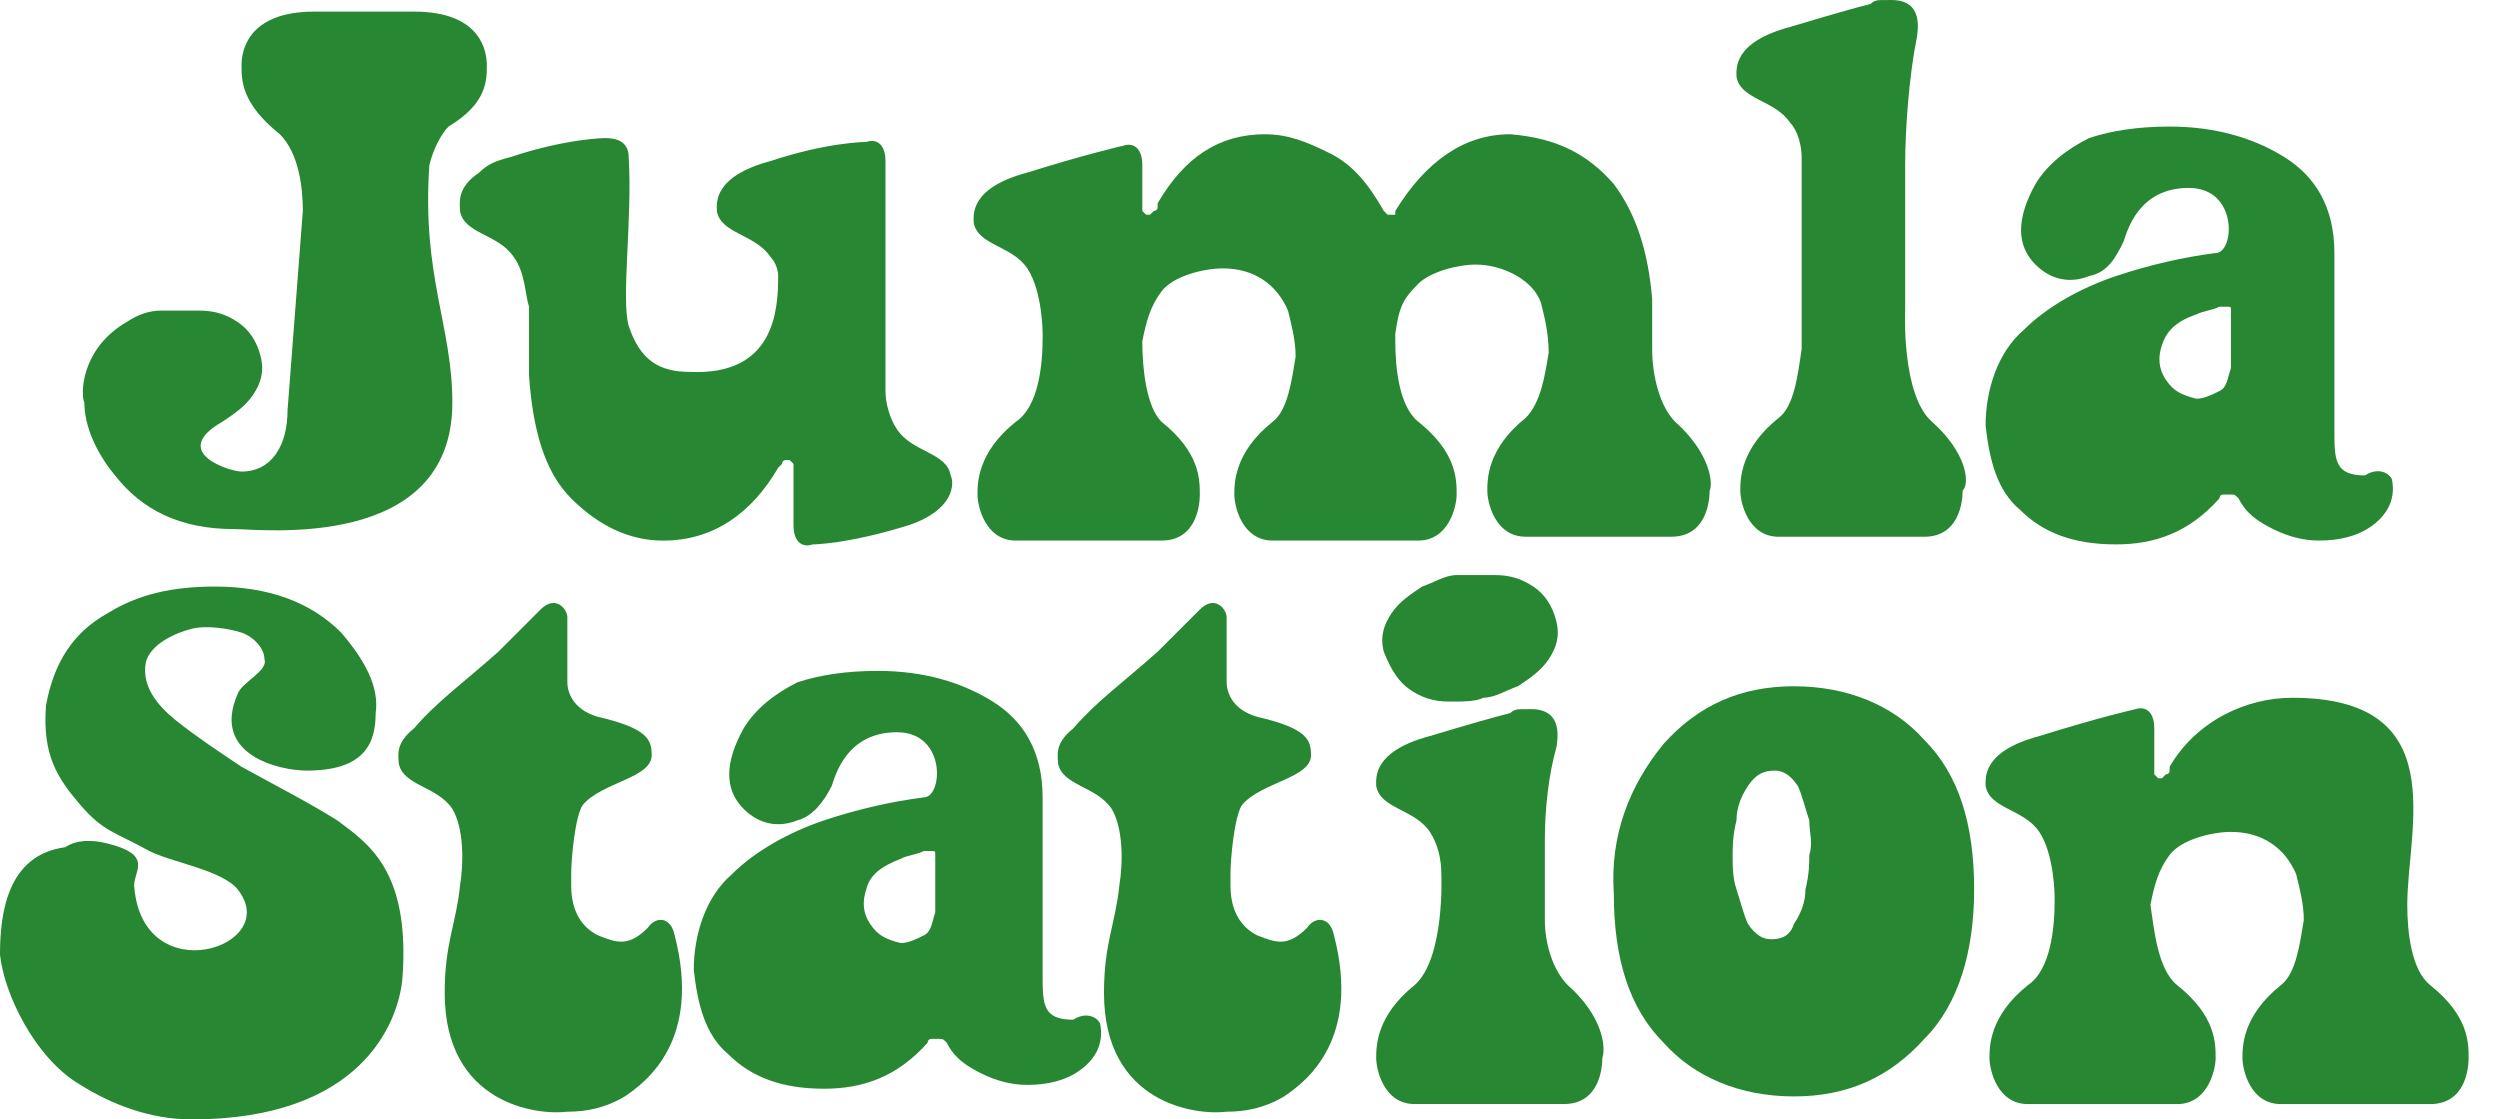
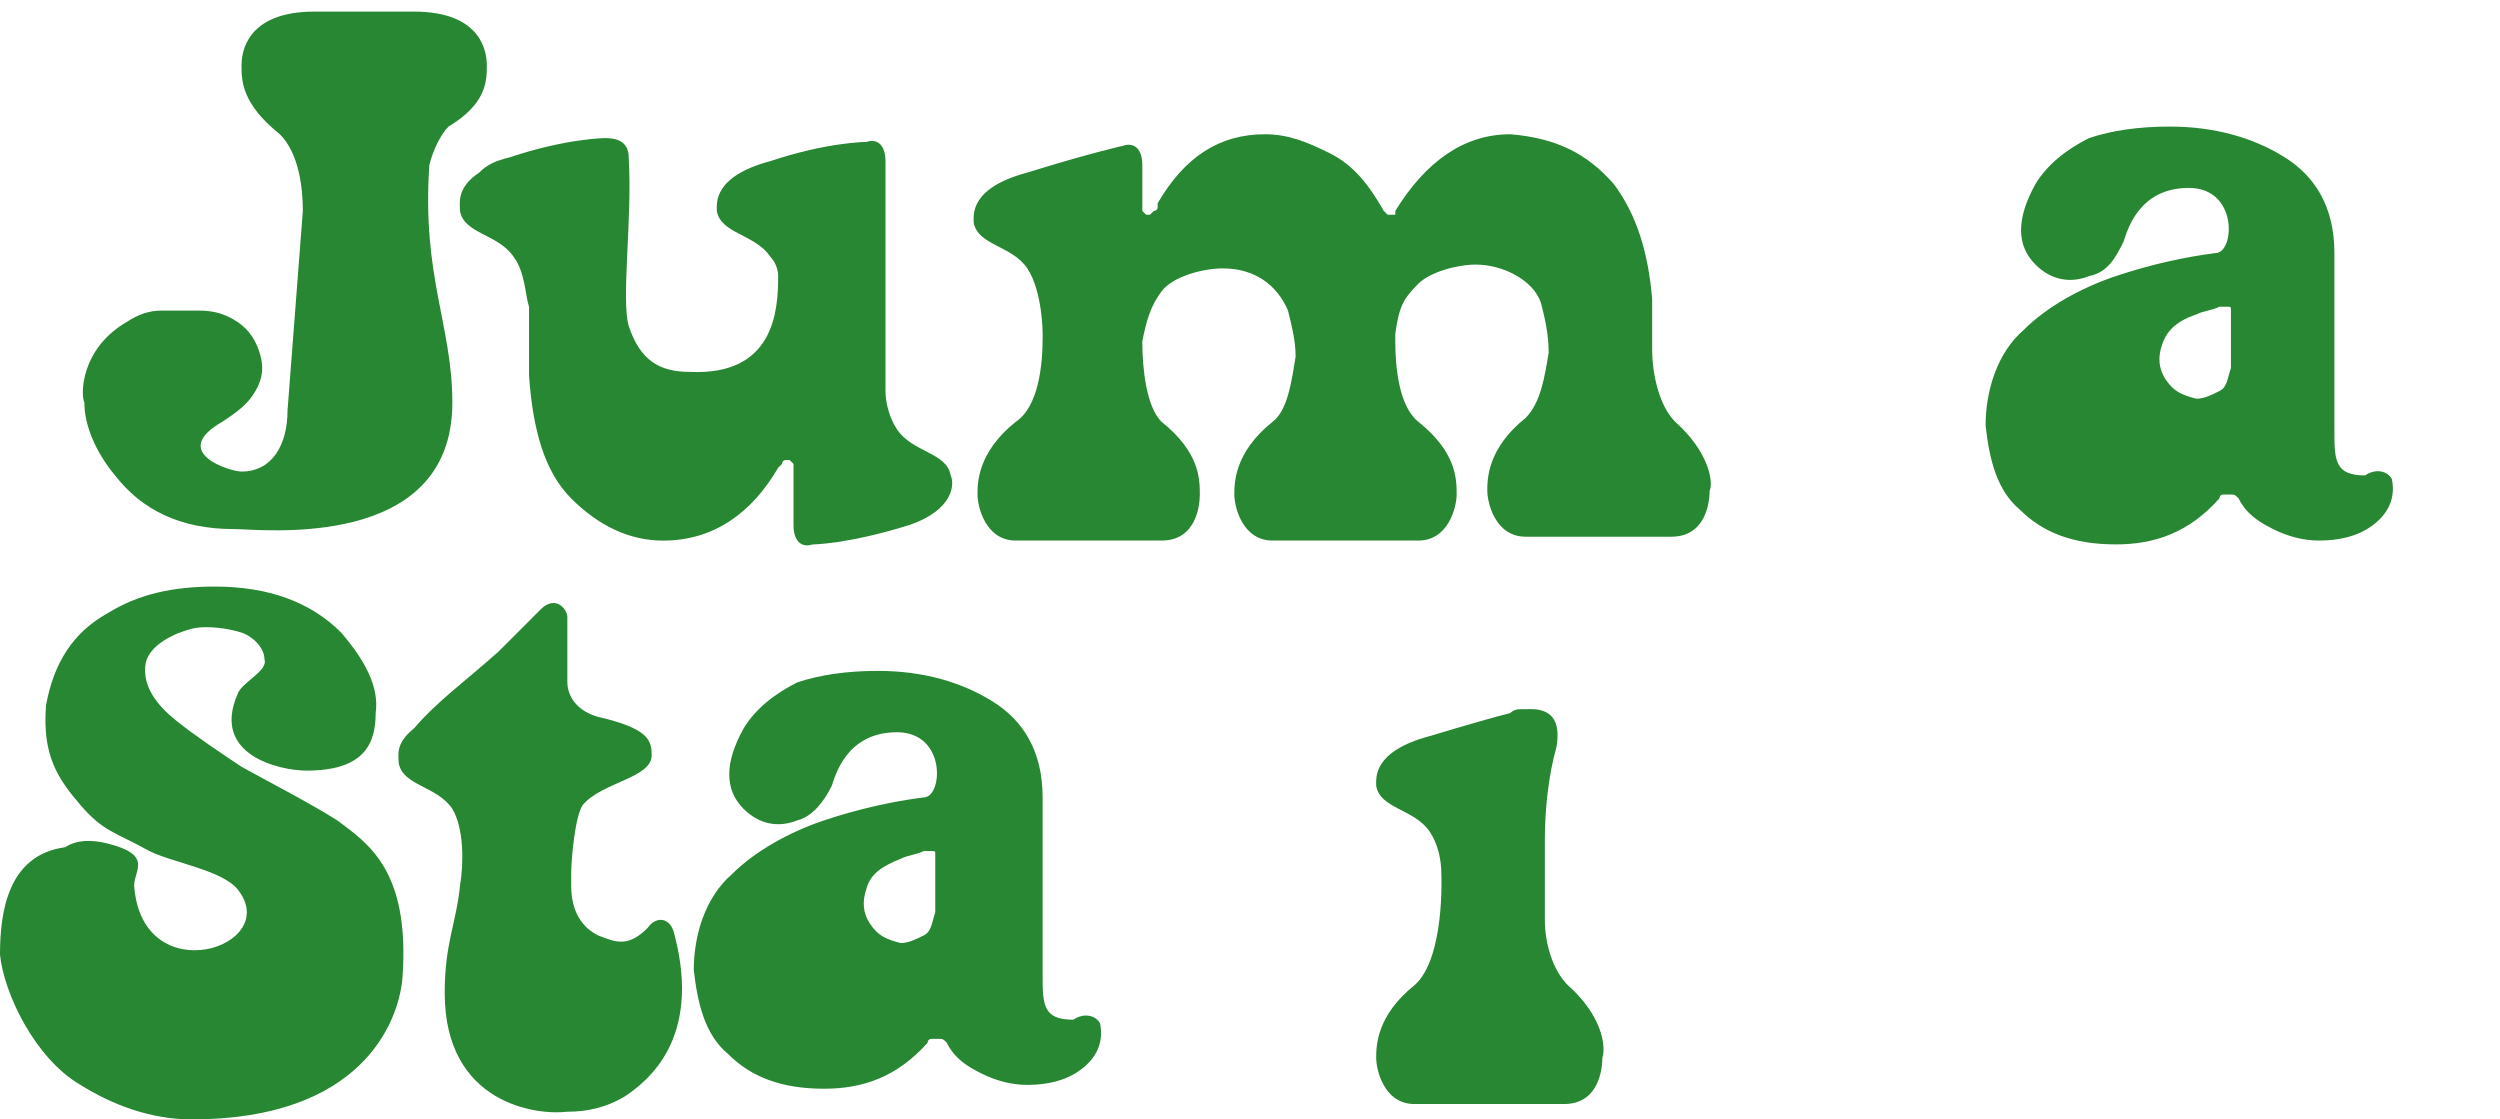
<svg xmlns="http://www.w3.org/2000/svg" width="67" height="30" viewBox="0 0 67 30" fill="none">
  <path d="M56.707 14.59C55.577 14.59 54.755 14.281 54.139 13.665C53.522 13.152 53.317 12.33 53.214 11.405C53.214 10.48 53.522 9.453 54.241 8.837C54.858 8.22 55.782 7.707 56.707 7.399C57.631 7.09 58.556 6.885 59.378 6.782C59.891 6.782 59.994 5.036 58.659 5.036C57.323 5.036 57.015 6.166 56.912 6.474C56.707 6.885 56.501 7.296 55.988 7.399C55.474 7.604 54.96 7.501 54.55 7.09C54.036 6.577 54.036 5.858 54.55 4.933C54.858 4.419 55.371 4.008 55.988 3.7C56.604 3.495 57.323 3.392 58.145 3.392C59.378 3.392 60.405 3.7 61.227 4.214C62.049 4.728 62.562 5.55 62.562 6.782V11.508C62.562 11.919 62.562 12.227 62.665 12.432C62.768 12.638 62.973 12.741 63.384 12.741C63.692 12.535 64.001 12.638 64.103 12.843C64.206 13.357 64.001 13.768 63.59 14.076C63.179 14.384 62.665 14.487 62.151 14.487C61.741 14.487 61.33 14.384 60.919 14.179C60.508 13.973 60.2 13.768 59.994 13.357C59.891 13.254 59.891 13.254 59.789 13.254C59.686 13.254 59.686 13.254 59.583 13.254C59.48 13.254 59.48 13.357 59.48 13.357C58.659 14.281 57.734 14.59 56.707 14.59ZM57.94 9.248C57.837 9.556 57.837 9.864 58.042 10.172C58.248 10.48 58.453 10.583 58.864 10.686C59.07 10.686 59.275 10.583 59.48 10.48C59.686 10.378 59.686 10.172 59.789 9.864V8.323C59.789 8.22 59.789 8.22 59.686 8.22H59.583H59.48C59.275 8.323 59.07 8.323 58.864 8.426C58.248 8.631 58.042 8.939 57.94 9.248Z" fill="#278732" />
-   <path d="M51.777 11.303C50.955 10.584 51.058 8.324 51.058 8.324V4.42C51.058 3.495 51.16 2.057 51.366 1.03C51.571 -0.1 50.749 0.002 50.544 0.002C50.544 0.002 50.544 0.002 50.441 0.002C50.339 0.002 50.236 0.002 50.133 0.105C49.722 0.208 49.003 0.413 47.976 0.722C46.435 1.132 46.538 1.852 46.538 2.057C46.64 2.673 47.565 2.673 47.976 3.29C48.181 3.495 48.284 3.906 48.284 4.214V9.351C48.181 10.07 48.078 10.892 47.668 11.2C46.64 12.022 46.64 12.844 46.64 13.152C46.64 13.46 46.846 14.385 47.668 14.385H49.311H49.928H51.571C52.496 14.385 52.599 13.46 52.599 13.152C52.804 12.947 52.701 12.125 51.777 11.303Z" fill="#278732" />
  <path d="M44.894 11.303C44.483 10.892 44.278 10.07 44.278 9.351V8.015C44.175 6.783 43.867 5.755 43.25 4.933C42.531 4.112 41.709 3.701 40.476 3.598C39.244 3.598 38.216 4.317 37.394 5.653C37.394 5.653 37.394 5.653 37.394 5.755H37.292H37.189C37.189 5.755 37.189 5.755 37.086 5.653C36.675 4.933 36.264 4.42 35.648 4.112C35.032 3.803 34.518 3.598 33.902 3.598C32.669 3.598 31.744 4.214 31.025 5.447C31.025 5.447 31.025 5.447 31.025 5.55C31.025 5.653 30.922 5.653 30.922 5.653L30.82 5.755H30.717L30.614 5.653V4.42C30.614 4.009 30.409 3.803 30.101 3.906C30.101 3.906 29.176 4.112 27.532 4.625C25.991 5.036 26.094 5.755 26.094 5.961C26.197 6.577 27.121 6.577 27.532 7.193C27.943 7.81 27.943 8.94 27.943 8.94V9.043C27.943 9.762 27.841 10.892 27.224 11.303C26.197 12.124 26.197 12.946 26.197 13.255C26.197 13.563 26.402 14.487 27.224 14.487H28.868H29.484H31.128C32.053 14.487 32.155 13.563 32.155 13.255C32.155 12.844 32.155 12.124 31.128 11.303C30.717 10.892 30.614 9.864 30.614 9.145C30.717 8.632 30.82 8.221 31.128 7.81C31.436 7.399 32.258 7.193 32.772 7.193C33.593 7.193 34.21 7.604 34.518 8.323C34.621 8.734 34.723 9.145 34.723 9.556C34.621 10.173 34.518 10.995 34.107 11.303C33.08 12.124 33.08 12.946 33.08 13.255C33.08 13.563 33.285 14.487 34.107 14.487H35.751H36.367H38.011C38.833 14.487 39.038 13.563 39.038 13.255C39.038 12.844 39.038 12.124 38.011 11.303C37.497 10.892 37.394 9.864 37.394 9.145C37.394 9.043 37.394 9.043 37.394 8.94C37.497 8.221 37.6 8.015 38.011 7.604C38.319 7.296 39.038 7.091 39.552 7.091C40.271 7.091 41.093 7.502 41.298 8.118C41.401 8.529 41.504 8.94 41.504 9.454C41.401 10.07 41.298 10.789 40.887 11.2C39.86 12.022 39.86 12.844 39.86 13.152C39.86 13.46 40.065 14.384 40.887 14.384H42.531H43.147H44.791C45.716 14.384 45.818 13.46 45.818 13.152C45.921 12.946 45.818 12.124 44.894 11.303Z" fill="#278732" />
  <path d="M25.478 12.741C25.375 12.125 24.451 12.125 24.04 11.508C23.834 11.2 23.731 10.789 23.731 10.481V4.317C23.731 3.906 23.526 3.701 23.218 3.804C23.218 3.804 22.191 3.804 20.649 4.317C19.109 4.728 19.211 5.447 19.211 5.653C19.314 6.269 20.239 6.269 20.649 6.886C20.752 6.988 20.855 7.194 20.855 7.399C20.855 8.324 20.752 10.07 18.492 9.967C17.67 9.967 17.157 9.659 16.849 8.735C16.643 8.016 16.951 5.858 16.849 4.215C16.849 3.804 16.54 3.701 16.232 3.701C16.232 3.701 15.205 3.701 13.664 4.215C13.253 4.317 13.047 4.42 12.842 4.626C12.226 5.036 12.328 5.447 12.328 5.653C12.431 6.269 13.356 6.269 13.767 6.886C14.075 7.296 14.075 7.913 14.178 8.221V10.07C14.28 11.508 14.588 12.638 15.308 13.358C16.027 14.077 16.849 14.488 17.773 14.488C19.109 14.488 20.136 13.768 20.855 12.536L20.958 12.433C20.958 12.433 20.958 12.33 21.061 12.33H21.163C21.163 12.33 21.163 12.33 21.266 12.433V14.077C21.266 14.488 21.471 14.693 21.78 14.59C21.78 14.59 22.704 14.59 24.348 14.077C25.581 13.666 25.581 12.947 25.478 12.741Z" fill="#278732" />
  <path d="M13.047 1.749C13.047 1.441 12.945 0.311 11.096 0.311H10.377H9.76H8.425C6.576 0.311 6.473 1.441 6.473 1.749C6.473 2.16 6.473 2.776 7.5 3.598C8.014 4.112 8.116 5.036 8.116 5.653L7.706 10.995C7.706 11.919 7.295 12.638 6.473 12.638C6.165 12.638 4.521 12.124 5.959 11.303C6.267 11.097 6.576 10.892 6.781 10.584C6.986 10.275 7.089 9.967 6.986 9.556C6.884 9.145 6.678 8.837 6.37 8.632C6.062 8.426 5.754 8.324 5.343 8.324C4.932 8.324 4.624 8.324 4.315 8.324C4.007 8.324 3.699 8.426 3.391 8.632C2.158 9.351 2.158 10.584 2.261 10.789C2.261 11.405 2.569 12.124 3.083 12.741C3.802 13.665 4.829 14.179 6.267 14.179C6.986 14.179 12.123 14.796 12.123 10.789C12.123 8.734 11.301 7.399 11.507 4.42C11.609 4.009 11.815 3.598 12.02 3.392C13.047 2.776 13.047 2.16 13.047 1.749C13.047 1.852 13.047 1.852 13.047 1.749Z" fill="#278732" />
-   <path d="M44.586 19.933C45.51 18.906 46.64 18.392 48.078 18.392C49.517 18.392 50.749 18.906 51.571 19.83C52.496 20.755 52.907 22.09 52.907 23.837C52.907 25.48 52.496 26.918 51.571 27.843C50.647 28.87 49.517 29.384 48.078 29.384C46.64 29.384 45.407 28.87 44.586 27.946C43.661 27.021 43.25 25.686 43.25 23.939C43.147 22.398 43.661 21.063 44.586 19.933ZM48.489 21.987C48.386 21.679 48.284 21.268 48.181 21.063C47.976 20.755 47.77 20.652 47.565 20.652C47.257 20.652 47.051 20.755 46.846 21.063C46.64 21.371 46.538 21.679 46.538 21.987C46.435 22.398 46.435 22.707 46.435 22.912C46.435 23.22 46.435 23.528 46.538 23.837C46.64 24.145 46.743 24.556 46.846 24.761C47.051 25.069 47.257 25.172 47.462 25.172C47.77 25.172 47.976 25.069 48.078 24.761C48.284 24.453 48.386 24.145 48.386 23.837C48.489 23.426 48.489 23.117 48.489 22.912C48.592 22.604 48.489 22.296 48.489 21.987Z" fill="#278732" />
-   <path d="M61.433 18.7C60.2 18.7 58.865 19.316 58.146 20.549C58.146 20.549 58.146 20.549 58.146 20.652C58.146 20.754 58.043 20.754 58.043 20.754L57.941 20.857H57.838L57.735 20.754V19.522C57.735 19.111 57.529 18.905 57.221 19.008C57.221 19.008 56.297 19.213 54.653 19.727C53.112 20.138 53.215 20.857 53.215 21.063C53.318 21.679 54.242 21.679 54.653 22.295C55.064 22.912 55.064 24.042 55.064 24.042V24.144C55.064 24.864 54.961 25.994 54.345 26.404C53.318 27.226 53.318 28.048 53.318 28.356C53.318 28.665 53.523 29.589 54.345 29.589H55.989H56.605H58.351C59.173 29.589 59.379 28.665 59.379 28.356C59.379 27.945 59.379 27.226 58.351 26.404C57.838 25.994 57.735 24.966 57.632 24.247C57.735 23.733 57.838 23.323 58.146 22.912C58.454 22.501 59.276 22.295 59.79 22.295C60.611 22.295 61.228 22.706 61.536 23.425C61.639 23.836 61.742 24.247 61.742 24.658C61.639 25.274 61.536 26.096 61.125 26.404C60.098 27.226 60.098 28.048 60.098 28.356C60.098 28.665 60.303 29.589 61.125 29.589H62.769H63.488H65.132C66.056 29.589 66.159 28.665 66.159 28.356C66.159 27.945 66.159 27.226 65.132 26.404C64.618 25.994 64.515 24.966 64.515 24.247C64.515 22.193 65.748 18.7 61.433 18.7Z" fill="#278732" />
  <path d="M18.081 25.068C17.979 24.554 17.568 24.554 17.362 24.863C16.849 25.376 16.541 25.274 16.027 25.068C15.616 24.863 15.308 24.451 15.308 23.733V23.424C15.308 23.013 15.411 21.883 15.616 21.575C16.13 20.959 17.465 20.856 17.465 20.24C17.465 19.829 17.362 19.52 16.027 19.212C15.308 19.007 15.205 18.493 15.205 18.288V16.541C15.205 16.336 14.897 15.925 14.486 16.336C14.178 16.644 13.767 17.055 13.356 17.466C12.431 18.288 11.712 18.801 11.096 19.52C10.582 19.931 10.685 20.24 10.685 20.445C10.788 21.061 11.712 21.061 12.123 21.678C12.431 22.191 12.431 23.116 12.329 23.733C12.226 24.76 11.918 25.273 11.918 26.609C11.918 29.588 14.383 29.896 15.205 29.794C15.719 29.794 16.232 29.691 16.746 29.383C17.362 28.972 18.801 27.842 18.081 25.068Z" fill="#278732" />
-   <path d="M35.751 25.068C35.648 24.554 35.237 24.554 35.032 24.863C34.518 25.376 34.21 25.274 33.696 25.068C33.285 24.863 32.977 24.451 32.977 23.733V23.424C32.977 23.013 33.08 21.883 33.285 21.575C33.799 20.959 35.135 20.856 35.135 20.24C35.135 19.829 35.032 19.52 33.697 19.212C32.977 19.007 32.874 18.493 32.874 18.288V16.541C32.874 16.336 32.566 15.925 32.155 16.336C31.847 16.644 31.436 17.055 31.025 17.466C30.101 18.288 29.382 18.801 28.765 19.52C28.252 19.931 28.354 20.24 28.354 20.445C28.457 21.061 29.382 21.061 29.793 21.678C30.101 22.191 30.101 23.116 29.998 23.733C29.895 24.76 29.587 25.273 29.587 26.609C29.587 29.588 32.053 29.896 32.874 29.794C33.388 29.794 33.902 29.691 34.416 29.383C35.032 28.972 36.47 27.842 35.751 25.068Z" fill="#278732" />
  <path d="M22.086 29.178C20.956 29.178 20.134 28.869 19.518 28.253C18.901 27.739 18.696 26.918 18.593 25.993C18.593 25.068 18.901 24.041 19.62 23.425C20.237 22.808 21.162 22.295 22.086 21.986C23.011 21.678 23.935 21.473 24.757 21.37C25.271 21.37 25.373 19.624 24.038 19.624C22.703 19.624 22.394 20.754 22.291 21.062C22.086 21.473 21.778 21.884 21.367 21.986C20.853 22.192 20.34 22.089 19.929 21.678C19.415 21.165 19.415 20.445 19.929 19.521C20.237 19.007 20.751 18.596 21.367 18.288C21.983 18.083 22.703 17.98 23.524 17.98C24.757 17.98 25.785 18.288 26.606 18.802C27.428 19.315 27.942 20.137 27.942 21.37V26.096C27.942 26.507 27.942 26.815 28.044 27.02C28.147 27.226 28.353 27.328 28.764 27.328C29.072 27.123 29.38 27.226 29.483 27.431C29.585 27.945 29.38 28.356 28.969 28.664C28.558 28.972 28.044 29.075 27.531 29.075C27.12 29.075 26.709 28.972 26.298 28.767C25.887 28.561 25.579 28.356 25.373 27.945C25.271 27.842 25.271 27.842 25.168 27.842C25.065 27.842 25.065 27.842 24.963 27.842C24.86 27.842 24.86 27.945 24.86 27.945C24.038 28.869 23.113 29.178 22.086 29.178ZM23.216 23.835C23.113 24.144 23.113 24.452 23.319 24.76C23.524 25.068 23.73 25.171 24.141 25.274C24.346 25.274 24.552 25.171 24.757 25.068C24.963 24.965 24.963 24.76 25.065 24.452V22.911C25.065 22.808 25.065 22.808 24.963 22.808H24.86H24.757C24.552 22.911 24.346 22.911 24.141 23.014C23.627 23.219 23.319 23.425 23.216 23.835Z" fill="#278732" />
  <path d="M42.018 26.403C41.607 25.992 41.402 25.273 41.402 24.657V22.5C41.402 21.678 41.505 20.753 41.71 20.034C41.915 18.904 41.094 19.007 40.888 19.007C40.888 19.007 40.888 19.007 40.785 19.007C40.683 19.007 40.58 19.007 40.477 19.11C40.066 19.212 39.347 19.418 38.32 19.726C36.779 20.137 36.882 20.856 36.882 21.061C36.984 21.678 37.909 21.678 38.32 22.294C38.526 22.602 38.628 23.013 38.628 23.424C38.628 23.424 38.731 25.684 37.909 26.403C36.882 27.225 36.882 28.047 36.882 28.355C36.882 28.663 37.087 29.588 37.909 29.588H39.553H40.169H41.915C42.84 29.588 42.943 28.663 42.943 28.355C43.045 28.047 42.943 27.225 42.018 26.403Z" fill="#278732" />
-   <path d="M37.804 18.494C38.113 18.699 38.421 18.802 38.832 18.802C39.243 18.802 39.551 18.802 39.756 18.699C40.065 18.699 40.373 18.494 40.681 18.391C40.989 18.185 41.297 17.98 41.503 17.672C41.708 17.363 41.811 17.055 41.708 16.644C41.605 16.233 41.4 15.925 41.092 15.72C40.784 15.514 40.475 15.412 40.065 15.412C39.653 15.412 39.345 15.412 39.037 15.412C38.729 15.412 38.421 15.617 38.113 15.72C37.804 15.925 37.496 16.131 37.291 16.439C37.085 16.747 36.982 17.055 37.085 17.466C37.291 17.98 37.496 18.288 37.804 18.494Z" fill="#278732" />
  <path d="M2.876 22.604C4.109 22.912 3.595 23.322 3.595 23.733C3.801 26.61 7.602 25.377 6.369 23.836C5.958 23.322 4.623 23.117 4.006 22.809C3.082 22.295 2.774 22.295 2.157 21.576C1.541 20.857 1.13 20.241 1.233 18.905C1.438 17.775 1.952 16.953 2.876 16.44C3.698 15.926 4.623 15.72 5.753 15.72C7.191 15.72 8.321 16.131 9.143 16.953C9.759 17.672 10.17 18.392 10.068 19.111C10.068 19.932 9.759 20.652 8.218 20.652C7.499 20.652 5.65 20.241 6.369 18.597C6.472 18.289 7.191 17.981 7.088 17.672C7.088 17.364 6.78 17.056 6.472 16.953C6.164 16.851 5.547 16.748 5.137 16.851C4.726 16.953 4.007 17.261 3.904 17.775C3.801 18.392 4.212 18.905 4.726 19.316C5.239 19.727 5.856 20.138 6.472 20.549C7.397 21.062 8.218 21.474 9.04 21.987C9.862 22.604 10.992 23.322 10.787 26.199C10.684 27.432 9.657 30 5.137 30C4.007 30 2.979 29.589 2.157 29.076C0.925 28.356 0.103 26.61 0 25.583C0 24.453 0.206 22.912 1.746 22.706C2.055 22.501 2.466 22.501 2.876 22.604Z" fill="#278732" />
</svg>